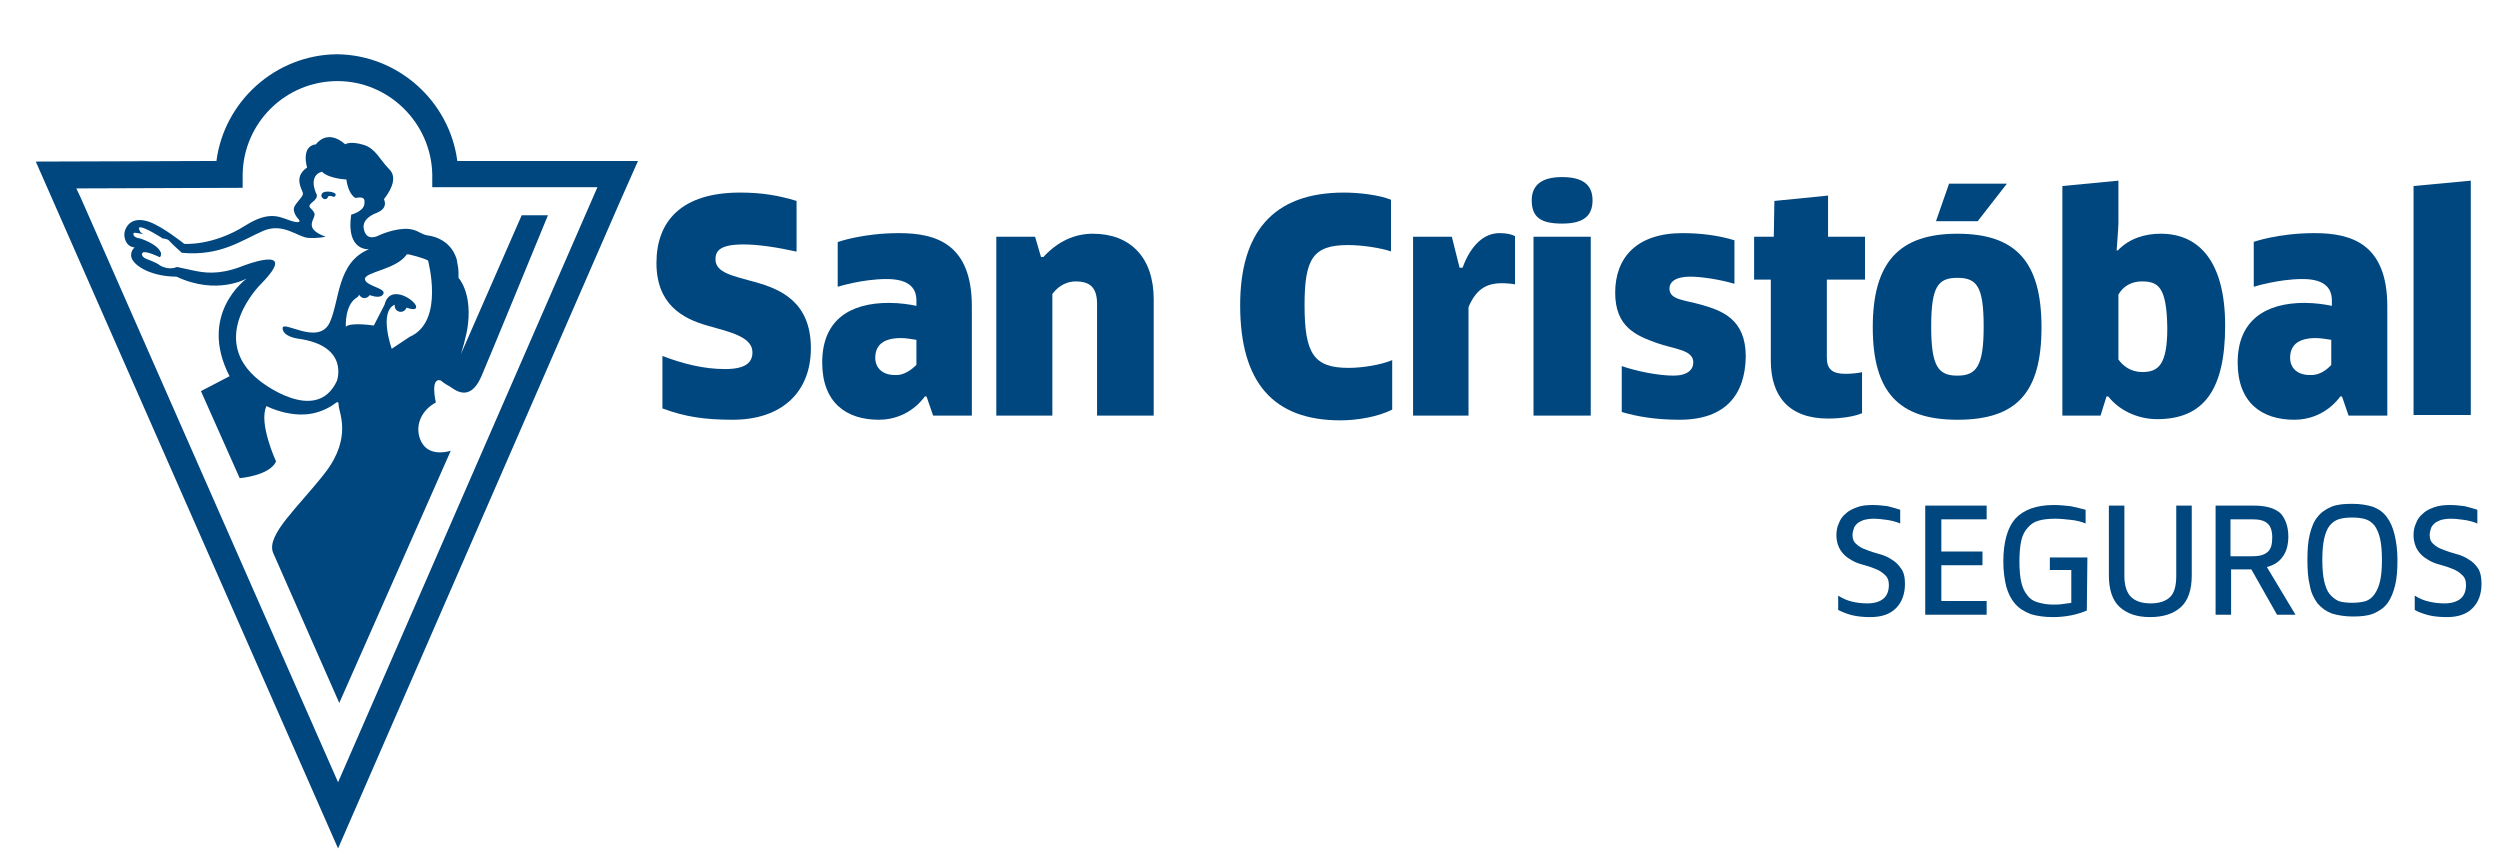
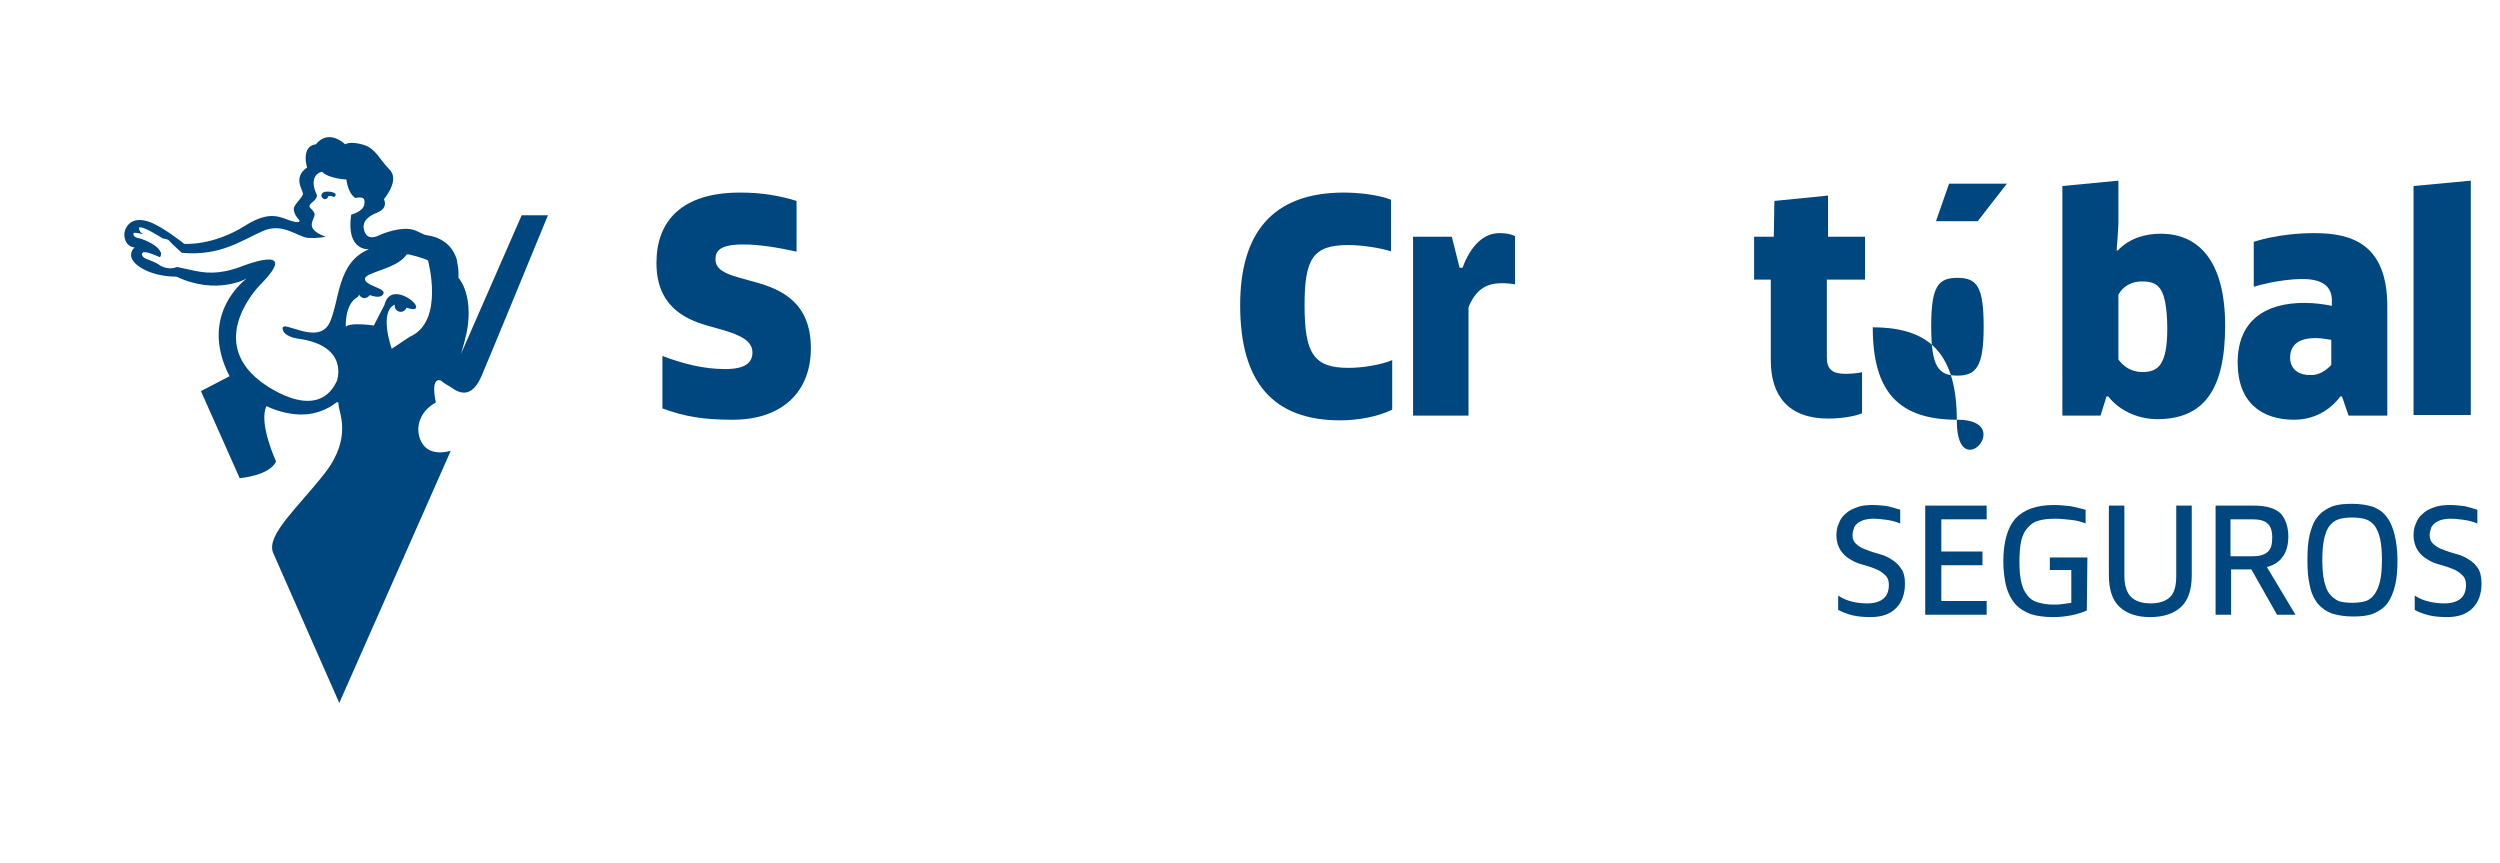
<svg xmlns="http://www.w3.org/2000/svg" version="1.1" id="Layer_1" x="0px" y="0px" viewBox="0 0 419.3 144.7" style="enable-background:new 0 0 419.3 144.7;" xml:space="preserve">
  <style type="text/css">
	.st0{fill:#00467F;}
</style>
  <g>
    <g>
      <g>
        <g>
          <path class="st0" d="M122.9,70.4c-4.8,0-8-0.5-11.8-1.9v-8.8c3.4,1.3,6.9,2.2,10.5,2.2c3.3,0,4.6-1,4.6-2.8      c0-2.6-3.7-3.4-7.6-4.5c-4.2-1.2-8.5-3.6-8.5-10.5c0-7,4.2-11.8,14-11.8c3.8,0,6.5,0.5,9.5,1.4v8.5c-3.2-0.7-6.3-1.2-8.9-1.2      c-4,0-4.7,1.1-4.7,2.5c0,2.3,3.1,2.8,6.6,3.8c4.4,1.2,9.4,3.4,9.4,11.1C136,65.8,131.1,70.4,122.9,70.4z" />
-           <path class="st0" d="M140.5,40.6c0,0,4.1-1.5,10.3-1.5c6.2,0,12.2,1.8,12.2,12.3v18.3h-6.5l-1.1-3.2h-0.3c0,0-2.5,3.9-7.7,3.9      c-5.5,0-9.5-2.9-9.5-9.6c0-7.1,4.6-10,11.2-10c1.9,0,3.7,0.3,4.6,0.5v-0.9c0-1.8-0.9-3.6-5-3.6c-4.1,0-8.2,1.3-8.2,1.3V40.6z       M153.7,61.2V57c-0.7-0.1-1.7-0.3-2.6-0.3c-3.3,0-4.3,1.5-4.3,3.3c0,1.8,1.3,2.9,3.3,2.9C151.5,63,152.8,62.1,153.7,61.2z" />
-           <path class="st0" d="M176.5,69.7h-9.4v-30h6.5l1,3.4l0.1,0h0.3c2.4-2.6,5.2-3.9,8.3-3.9c6.2,0,10.2,3.9,10.2,11v19.5H184V51      c0-2.7-1.1-3.8-3.6-3.8c-1.2,0-2.7,0.5-3.9,2.1V69.7z" />
          <path class="st0" d="M233.4,42.2c-1.7-0.6-4.9-1.1-7.3-1.1c-5.9,0-7.3,2.3-7.3,10.1c0,8.2,1.6,10.5,7.4,10.5      c2.3,0,5.4-0.5,7.3-1.3v8.3c-2.4,1.2-5.8,1.8-8.7,1.8c-11.2,0-16.8-6.3-16.8-19.3c0-12.1,5.4-18.9,17.4-18.9      c2.6,0,5.9,0.4,7.9,1.2V42.2z" />
          <path class="st0" d="M246.4,69.7H237v-30h6.5l1.3,5.2h0.5c1.4-3.8,3.6-5.8,6.2-5.8c1.2,0,2,0.2,2.6,0.5v8.1      c-0.3-0.1-1.5-0.2-2.2-0.2c-2.8,0-4.4,1.2-5.6,4V69.7z" />
-           <path class="st0" d="M262,37.5c-3.5,0-5.1-1-5.1-3.9c0-2.5,1.6-3.9,5.1-3.9c3.6,0,5.1,1.4,5.1,3.9      C267.1,36.2,265.6,37.5,262,37.5z M257.2,69.7v-30h9.6v30H257.2z" />
-           <path class="st0" d="M281.7,70.4c-3.9,0-7-0.5-9.7-1.3v-7.7c2.6,0.9,6.2,1.6,8.7,1.6c2.3,0,3.3-1,3.3-2.2c0-2.2-3.2-2.2-6.2-3.3      c-3.3-1.2-6.9-2.6-6.9-8.4c0-5.9,3.6-10,11.3-10c3.1,0,6.1,0.4,8.7,1.2v7.3c-2.3-0.7-5.5-1.2-7.4-1.2c-2.5,0-3.5,0.9-3.5,2      c0,1.9,2.5,1.9,5.3,2.7c3.5,1,7.5,2.4,7.5,8.7C292.7,66.1,289.5,70.4,281.7,70.4z" />
          <path class="st0" d="M306.4,46.9V60c0,1.9,0.9,2.7,3.1,2.7c0.7,0,2.3-0.1,2.8-0.3v6.9c-1.1,0.5-3.3,0.9-5.7,0.9      c-6.6,0-9.6-3.8-9.6-9.7V46.9h-2.8v-7.2h3.3l0.1-6l9-0.9v6.9h6.2v7.2H306.4z" />
-           <path class="st0" d="M328.3,70.4c-9.8,0-14.2-4.6-14.2-15.5s4.4-15.7,14.2-15.7c9.8,0,14.1,4.7,14.1,15.7S338.2,70.4,328.3,70.4      z M328.3,63c3.2,0,4.4-1.6,4.4-8.2c0-6.7-1.1-8.2-4.4-8.2c-3.3,0-4.4,1.5-4.4,8.2C323.9,61.5,325.1,63,328.3,63z M336.6,30.8      l-4.9,6.3h-7l2.2-6.3H336.6z" />
+           <path class="st0" d="M328.3,70.4c-9.8,0-14.2-4.6-14.2-15.5c9.8,0,14.1,4.7,14.1,15.7S338.2,70.4,328.3,70.4      z M328.3,63c3.2,0,4.4-1.6,4.4-8.2c0-6.7-1.1-8.2-4.4-8.2c-3.3,0-4.4,1.5-4.4,8.2C323.9,61.5,325.1,63,328.3,63z M336.6,30.8      l-4.9,6.3h-7l2.2-6.3H336.6z" />
          <path class="st0" d="M355.2,42c2-2.1,4.7-2.8,7.2-2.8c6.6,0,10.8,4.9,10.8,15.4c0,10.8-3.6,15.7-11.4,15.7      c-3.3,0-6.4-1.5-8.2-3.8h-0.3l-1,3.2h-6.4V31.2l9.4-0.9v7.1c0,0.8-0.3,4.6-0.3,4.6H355.2z M359.2,47.2c-1.7,0-3.1,0.8-3.9,2.2      v10.9c0.8,1.1,2.1,2.1,4,2.1c2.7,0,4.2-1.2,4.2-7.4C363.4,48.1,362,47.2,359.2,47.2z" />
          <path class="st0" d="M377.9,40.6c0,0,4.1-1.5,10.3-1.5c6.2,0,12.2,1.8,12.2,12.3v18.3h-6.5l-1.1-3.2h-0.3c0,0-2.5,3.9-7.7,3.9      c-5.5,0-9.5-2.9-9.5-9.6c0-7.1,4.7-10,11.2-10c1.9,0,3.7,0.3,4.6,0.5v-0.9c0-1.8-0.9-3.6-4.9-3.6c-4.1,0-8.2,1.3-8.2,1.3V40.6z       M391,61.2V57c-0.7-0.1-1.7-0.3-2.6-0.3c-3.3,0-4.3,1.5-4.3,3.3c0,1.8,1.3,2.9,3.3,2.9C388.9,63,390.2,62.1,391,61.2z" />
          <path class="st0" d="M404.8,69.7V31.2l9.6-0.9v39.3H404.8z" />
        </g>
        <g>
          <path class="st0" d="M319.5,97.9c0,1.7-0.5,3.1-1.5,4.1c-1,1-2.4,1.5-4.3,1.5c-1.2,0-2.1-0.1-3-0.3c-0.8-0.2-1.6-0.5-2.4-0.9      v-2.4c0.8,0.5,1.5,0.8,2.3,1c0.8,0.2,1.7,0.3,2.6,0.3c1.2,0,2.1-0.3,2.7-0.8c0.6-0.5,0.9-1.3,0.9-2.3c0-0.7-0.2-1.3-0.7-1.7      c-0.4-0.4-1-0.8-1.6-1c-0.7-0.3-1.4-0.5-2.1-0.7c-0.8-0.2-1.5-0.5-2.1-0.9c-0.7-0.4-1.2-0.9-1.6-1.5c-0.4-0.6-0.7-1.5-0.7-2.5      c0-0.7,0.1-1.4,0.4-2c0.2-0.6,0.6-1.2,1.1-1.6c0.5-0.5,1.1-0.8,1.9-1.1c0.7-0.3,1.7-0.4,2.7-0.4c0.9,0,1.7,0.1,2.5,0.2      c0.8,0.2,1.5,0.4,2.1,0.6v2.3c-0.7-0.3-1.5-0.5-2.2-0.6c-0.7-0.1-1.5-0.2-2.3-0.2c-0.6,0-1.2,0.1-1.6,0.2      c-0.4,0.2-0.8,0.3-1.1,0.6c-0.3,0.3-0.5,0.5-0.6,0.9c-0.1,0.3-0.2,0.7-0.2,1c0,0.7,0.2,1.2,0.7,1.6c0.4,0.4,1,0.7,1.6,0.9      c0.7,0.3,1.4,0.5,2.1,0.7c0.8,0.2,1.5,0.5,2.1,0.9c0.7,0.4,1.2,0.9,1.6,1.5C319.3,95.9,319.5,96.8,319.5,97.9z" />
          <path class="st0" d="M322.9,84.8h10.3v2.3h-7.6v5.4h6.9v2.3h-6.9v6h7.6v2.3h-10.3V84.8z" />
          <path class="st0" d="M350,102.4c-0.7,0.3-1.6,0.6-2.6,0.8c-1,0.2-2,0.3-3.1,0.3c-1.5,0-2.7-0.2-3.7-0.5c-1-0.4-1.9-0.9-2.6-1.7      c-0.7-0.8-1.2-1.8-1.5-2.9c-0.3-1.2-0.5-2.6-0.5-4.2c0-3.3,0.7-5.7,2-7.2c1.4-1.5,3.5-2.3,6.5-2.3c0.9,0,1.9,0.1,2.8,0.2      c0.9,0.2,1.8,0.4,2.5,0.6v2.3c-0.7-0.3-1.5-0.5-2.4-0.6c-0.9-0.1-1.8-0.2-2.7-0.2c-1.1,0-2,0.1-2.7,0.3      c-0.8,0.2-1.4,0.6-1.9,1.2c-0.5,0.5-0.9,1.3-1.1,2.2c-0.2,0.9-0.3,2.1-0.3,3.5c0,1.4,0.1,2.5,0.3,3.4c0.2,0.9,0.5,1.6,1,2.2      c0.4,0.6,1,1,1.7,1.2c0.7,0.2,1.5,0.4,2.6,0.4c0.6,0,1.2,0,1.7-0.1c0.5-0.1,1-0.1,1.4-0.2v-5.5h-3.6v-2.1h6.3L350,102.4z" />
          <path class="st0" d="M367.6,96.5c0,2.4-0.6,4.2-1.8,5.3c-1.2,1.1-2.9,1.7-5.2,1.7c-2.2,0-3.9-0.6-5.1-1.7      c-1.2-1.1-1.8-2.9-1.8-5.3V84.8h2.6v11.8c0,1.6,0.4,2.8,1.1,3.5c0.7,0.7,1.8,1.1,3.3,1.1c1.5,0,2.6-0.4,3.3-1.1      c0.7-0.7,1-1.9,1-3.5V84.8h2.6V96.5z" />
          <path class="st0" d="M383.8,90c0,1.3-0.3,2.5-0.9,3.3c-0.6,0.9-1.5,1.5-2.7,1.8l4.8,8h-3.1l-4.3-7.6h-3.4v7.6h-2.6V84.8h6.4      c2,0,3.5,0.4,4.5,1.3C383.3,87,383.8,88.3,383.8,90z M381.1,90.1c0-1.1-0.3-1.9-0.8-2.3c-0.5-0.5-1.4-0.7-2.5-0.7h-3.7v6.2h3.6      c1.2,0,2-0.2,2.6-0.7C380.9,92.1,381.1,91.3,381.1,90.1z" />
          <path class="st0" d="M402.1,93.9c0,1.7-0.1,3.1-0.4,4.3c-0.3,1.2-0.7,2.2-1.3,3c-0.6,0.8-1.4,1.3-2.3,1.7      c-1,0.4-2.1,0.5-3.5,0.5c-1.3,0-2.5-0.2-3.5-0.5c-1-0.4-1.7-0.9-2.4-1.7c-0.6-0.8-1.1-1.8-1.3-3c-0.3-1.2-0.4-2.6-0.4-4.3      s0.1-3.1,0.4-4.3c0.3-1.2,0.7-2.2,1.3-2.9c0.6-0.8,1.4-1.3,2.3-1.7c1-0.4,2.1-0.5,3.5-0.5c1.4,0,2.5,0.2,3.5,0.5      c1,0.4,1.7,0.9,2.3,1.7c0.6,0.8,1,1.7,1.3,2.9C401.9,90.8,402.1,92.3,402.1,93.9z M399.5,93.9c0-1.4-0.1-2.6-0.3-3.5      c-0.2-0.9-0.5-1.6-0.9-2.2c-0.4-0.5-0.9-0.9-1.5-1.1c-0.6-0.2-1.4-0.3-2.3-0.3c-0.9,0-1.7,0.1-2.3,0.3c-0.6,0.2-1.1,0.6-1.5,1.1      c-0.4,0.5-0.7,1.3-0.9,2.2c-0.2,0.9-0.3,2.1-0.3,3.5c0,1.4,0.1,2.6,0.3,3.5c0.2,0.9,0.5,1.7,0.9,2.2c0.4,0.5,0.9,0.9,1.5,1.2      c0.6,0.2,1.4,0.3,2.3,0.3c0.9,0,1.7-0.1,2.3-0.3c0.6-0.2,1.1-0.6,1.5-1.2c0.4-0.6,0.7-1.3,0.9-2.2      C399.4,96.5,399.5,95.3,399.5,93.9z" />
          <path class="st0" d="M416.2,97.9c0,1.7-0.5,3.1-1.5,4.1c-1,1-2.4,1.5-4.3,1.5c-1.1,0-2.2-0.1-3-0.3c-0.8-0.2-1.7-0.5-2.4-0.9      v-2.4c0.8,0.5,1.5,0.8,2.4,1c0.8,0.2,1.7,0.3,2.6,0.3c1.2,0,2.1-0.3,2.7-0.8c0.6-0.5,0.9-1.3,0.9-2.3c0-0.7-0.2-1.3-0.7-1.7      c-0.4-0.4-1-0.8-1.6-1c-0.7-0.3-1.4-0.5-2.1-0.7c-0.8-0.2-1.5-0.5-2.1-0.9c-0.7-0.4-1.2-0.9-1.6-1.5c-0.4-0.6-0.7-1.5-0.7-2.5      c0-0.7,0.1-1.4,0.4-2c0.2-0.6,0.6-1.2,1.1-1.6c0.5-0.5,1.1-0.8,1.9-1.1c0.8-0.3,1.7-0.4,2.7-0.4c0.9,0,1.7,0.1,2.5,0.2      c0.8,0.2,1.5,0.4,2.1,0.6v2.3c-0.7-0.3-1.5-0.5-2.2-0.6c-0.7-0.1-1.5-0.2-2.3-0.2c-0.7,0-1.2,0.1-1.6,0.2      c-0.4,0.2-0.8,0.3-1.1,0.6c-0.3,0.3-0.5,0.5-0.6,0.9c-0.1,0.3-0.2,0.7-0.2,1c0,0.7,0.2,1.2,0.7,1.6c0.4,0.4,1,0.7,1.6,0.9      c0.7,0.3,1.4,0.5,2.1,0.7c0.8,0.2,1.5,0.5,2.1,0.9c0.7,0.4,1.2,0.9,1.6,1.5C416,95.9,416.2,96.8,416.2,97.9z" />
        </g>
      </g>
    </g>
    <g>
-       <path class="st0" d="M56.7,142.3L6,27.1l30.3-0.1c1.3-10,9.9-17.8,20.2-17.9C66.8,9.2,75.4,17,76.7,27L107,27l-3.1,7L56.7,142.3z     M12.8,31.6l0.8,1.7l43.1,97.9l43.5-99.8l-27.7,0l0-2.2c-0.2-8.6-7.3-15.6-15.9-15.6c-8.7,0-15.8,7-15.9,15.7l0,2.2L12.8,31.6z" />
      <g>
        <path class="st0" d="M87.5,36.1L77.3,59.4c0,0,1-3.1,1.2-5.1c0.6-5.4-1.6-7.7-1.6-7.7c0-0.1,0-0.2,0-0.2c0-0.1,0-0.4,0-0.6h0     c0-0.6-0.1-1.2-0.2-1.7h0c0-0.2-0.1-0.4-0.1-0.6c-1.1-3.7-4.8-4-4.8-4c-1.3-0.2-1.6-0.9-3.2-1.1c-2.4-0.2-5.1,1.1-5.1,1.1     s-2.1,1.2-2.5-1.2c-0.3-1.8,2.2-2.6,2.2-2.6c0.1-0.1,1.9-0.6,1.2-2.3c0.7-0.9,2.5-3.4,0.9-5c-1.6-1.6-2.3-3.5-4.3-4.1     c-2.3-0.7-3.1-0.1-3.1-0.1c-3.1-2.7-4.9,0-4.9,0c-2.6,0.3-1.5,3.9-1.5,3.9c-2.5,1.7-0.6,3.9-0.7,4.4c0,0.5-0.8,1.1-1.4,2.1     c-0.5,1,0.7,2.2,0.7,2.2s0.7,0.8-1.1,0.3c-1.8-0.5-3.5-2-7.8,0.7c-5.5,3.5-10.3,3.1-10.3,3.1s-3.6-2.9-5.9-3.7     c-2.3-0.8-3.7,0.1-4.1,1.7c-0.2,0.9,0.2,2.5,1.7,2.6c0,0-0.5,0.3-0.6,1.1c-0.3,1.6,3,3.8,7.6,3.8c6.8,3.2,11.8,0.3,11.8,0.3     s-8.3,5.9-2.9,16.4l-4.8,2.5l6.5,14.6c0,0,5-0.4,6.1-2.8c0,0-3-6.5-1.6-9.3c0,0,1,0.6,3.1,1.1c2.3,0.5,4.8,0.6,7.6-1     c0.9-0.5,1.4-1.3,1.4-0.2c0,1.1,2.3,5.3-2.2,11.2c-4.5,5.8-10,10.5-8.8,13.5l11.1,25.2l18.7-42.3c0,0-3.2,1.1-4.7-1.1     c-1.4-2.1-0.9-5.3,2.2-7c0,0-1-4.2,0.8-3.7c0,0,0.7,0.6,1.5,1c0.7,0.4,3.3,2.9,5.3-1.6c1.5-3.5,8.2-19.8,11.2-27.1H87.5z      M55.3,54.1c-1.9,4-8-0.6-7.9,1c0.1,1.4,2.6,1.7,2.6,1.7c8.7,1.2,6.5,7.1,6.5,7.1c-3.5,7.5-12.9,0-12.9,0     c-9.1-7.1,0.1-16.2,0.1-16.2c7.1-7.2-3.5-2.9-3.5-2.9c-3.6,1.3-5.9,1-8.1,0.5c-1.4-0.3-2.3-0.5-2.3-0.5l-0.2,0     c-1.4,0.6-2.8-0.3-2.8-0.3c-0.4-0.4-2.3-1.1-2.3-1.1c-0.9-0.4-0.8-1-0.4-1.1c0.7-0.1,2.4,0.7,2.6,0.8c0.2,0.1,0.3-0.2,0.3-0.5     c0-0.1,0-0.1,0-0.2c0-0.1-0.1-0.1-0.1-0.2c-0.7-1.4-3.4-2.2-3.4-2.2c-1.4-0.2-1.1-0.9-1.1-0.9c0.1-0.2,1.7,0.2,1.7,0.2     c-0.8-0.3-0.8-1.1-0.8-1.1c0.5-0.5,4,1.8,4,1.8c0.2,0,0.9,0.1,1.1,0.4c0.2,0.3,2.1,2,2.1,2c6.5,0.6,10-2.1,13.7-3.7     c3.3-1.4,5.8,1.1,7.5,1.2c1.8,0.1,2.9-0.2,2.9-0.2c-4.1-1.5-1.4-3.1-1.9-4c-0.4-0.9-1.4-0.9-0.3-1.8c1.2-0.9,0.6-1.5,0.6-1.5     c-1.3-3.2,1-3.6,1-3.6c1.2,1.2,4.1,1.3,4.1,1.3c0.3,2.5,1.5,3.1,1.5,3.1c1.2-0.2,1.7-0.1,1.5,1.1c-0.2,1.2-2.2,1.7-2.2,1.7     c-0.9,6.2,3,5.8,3,5.8C56.5,44,57,50.4,55.3,54.1z M68.7,56.5l-3,2c0,0-2.2-6.2,0.5-7.4c0,0.1,0,0.1,0,0.2c0,0.6,0.5,1,1,1     c0.5,0,0.8-0.3,1-0.7c0.8,0.3,1.6,0.4,1.6-0.1c0.1-1-4.4-4.1-5.3-0.4l-1.8,3.5c0,0-3.9-0.6-4.7,0.2c0,0-0.2-3.5,1.7-4.8     c0.3-0.2,0.5-0.3,0.5-0.6c0.2,0.3,0.5,0.6,0.9,0.6c0.4,0,0.7-0.2,0.9-0.5c0.9,0.3,1.9,0.5,2.3-0.2c0.5-1-3-1.3-3.1-2.5     c0-1.2,5.3-1.6,7-4.1c0.1-0.1,0.5,0,0.5,0s2.2,0.5,3.1,1C71.7,43.5,74.7,53.9,68.7,56.5z" />
        <path class="st0" d="M54.4,32.2C54.4,32.2,54.4,32.2,54.4,32.2c-0.3,0.1-0.5,0.3-0.5,0.6c0,0.3,0.3,0.6,0.6,0.6     c0.3,0,0.5-0.2,0.5-0.4c0.1-0.1,0.2-0.2,0.6-0.1c0.5,0.2,0.6,0.1,0.7-0.2C56.4,32.3,55.2,32,54.4,32.2z" />
      </g>
    </g>
  </g>
</svg>